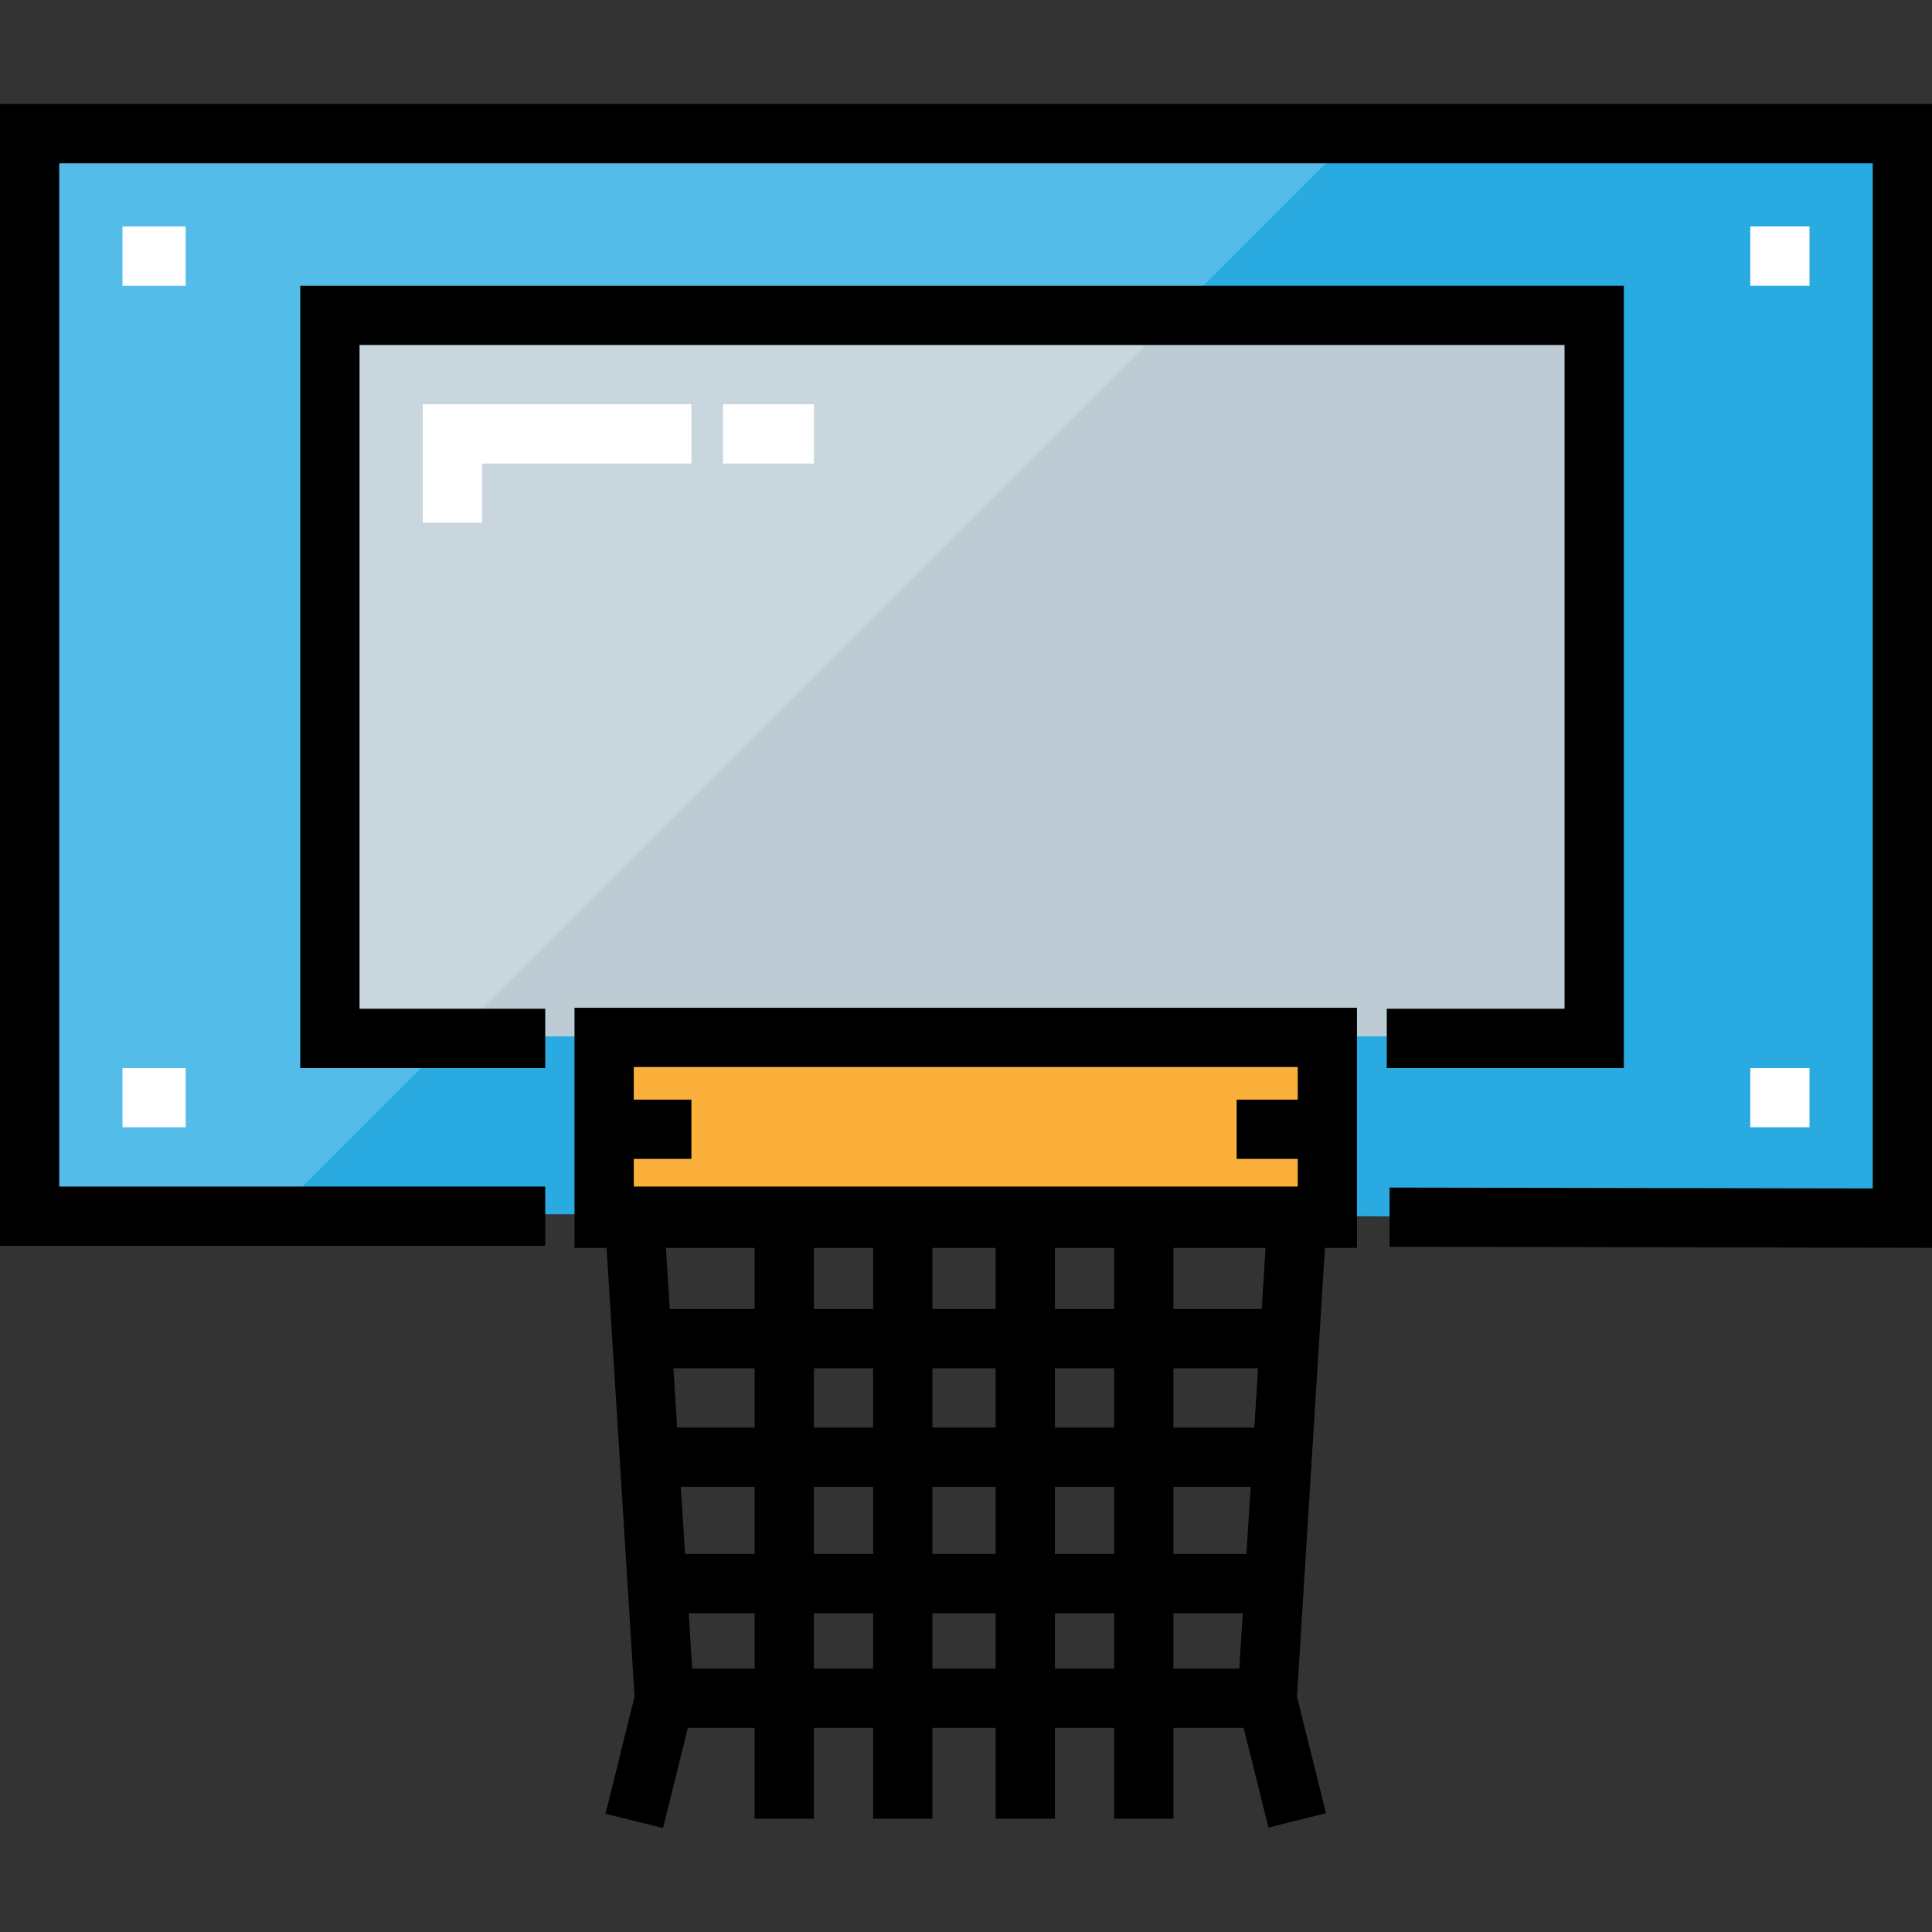
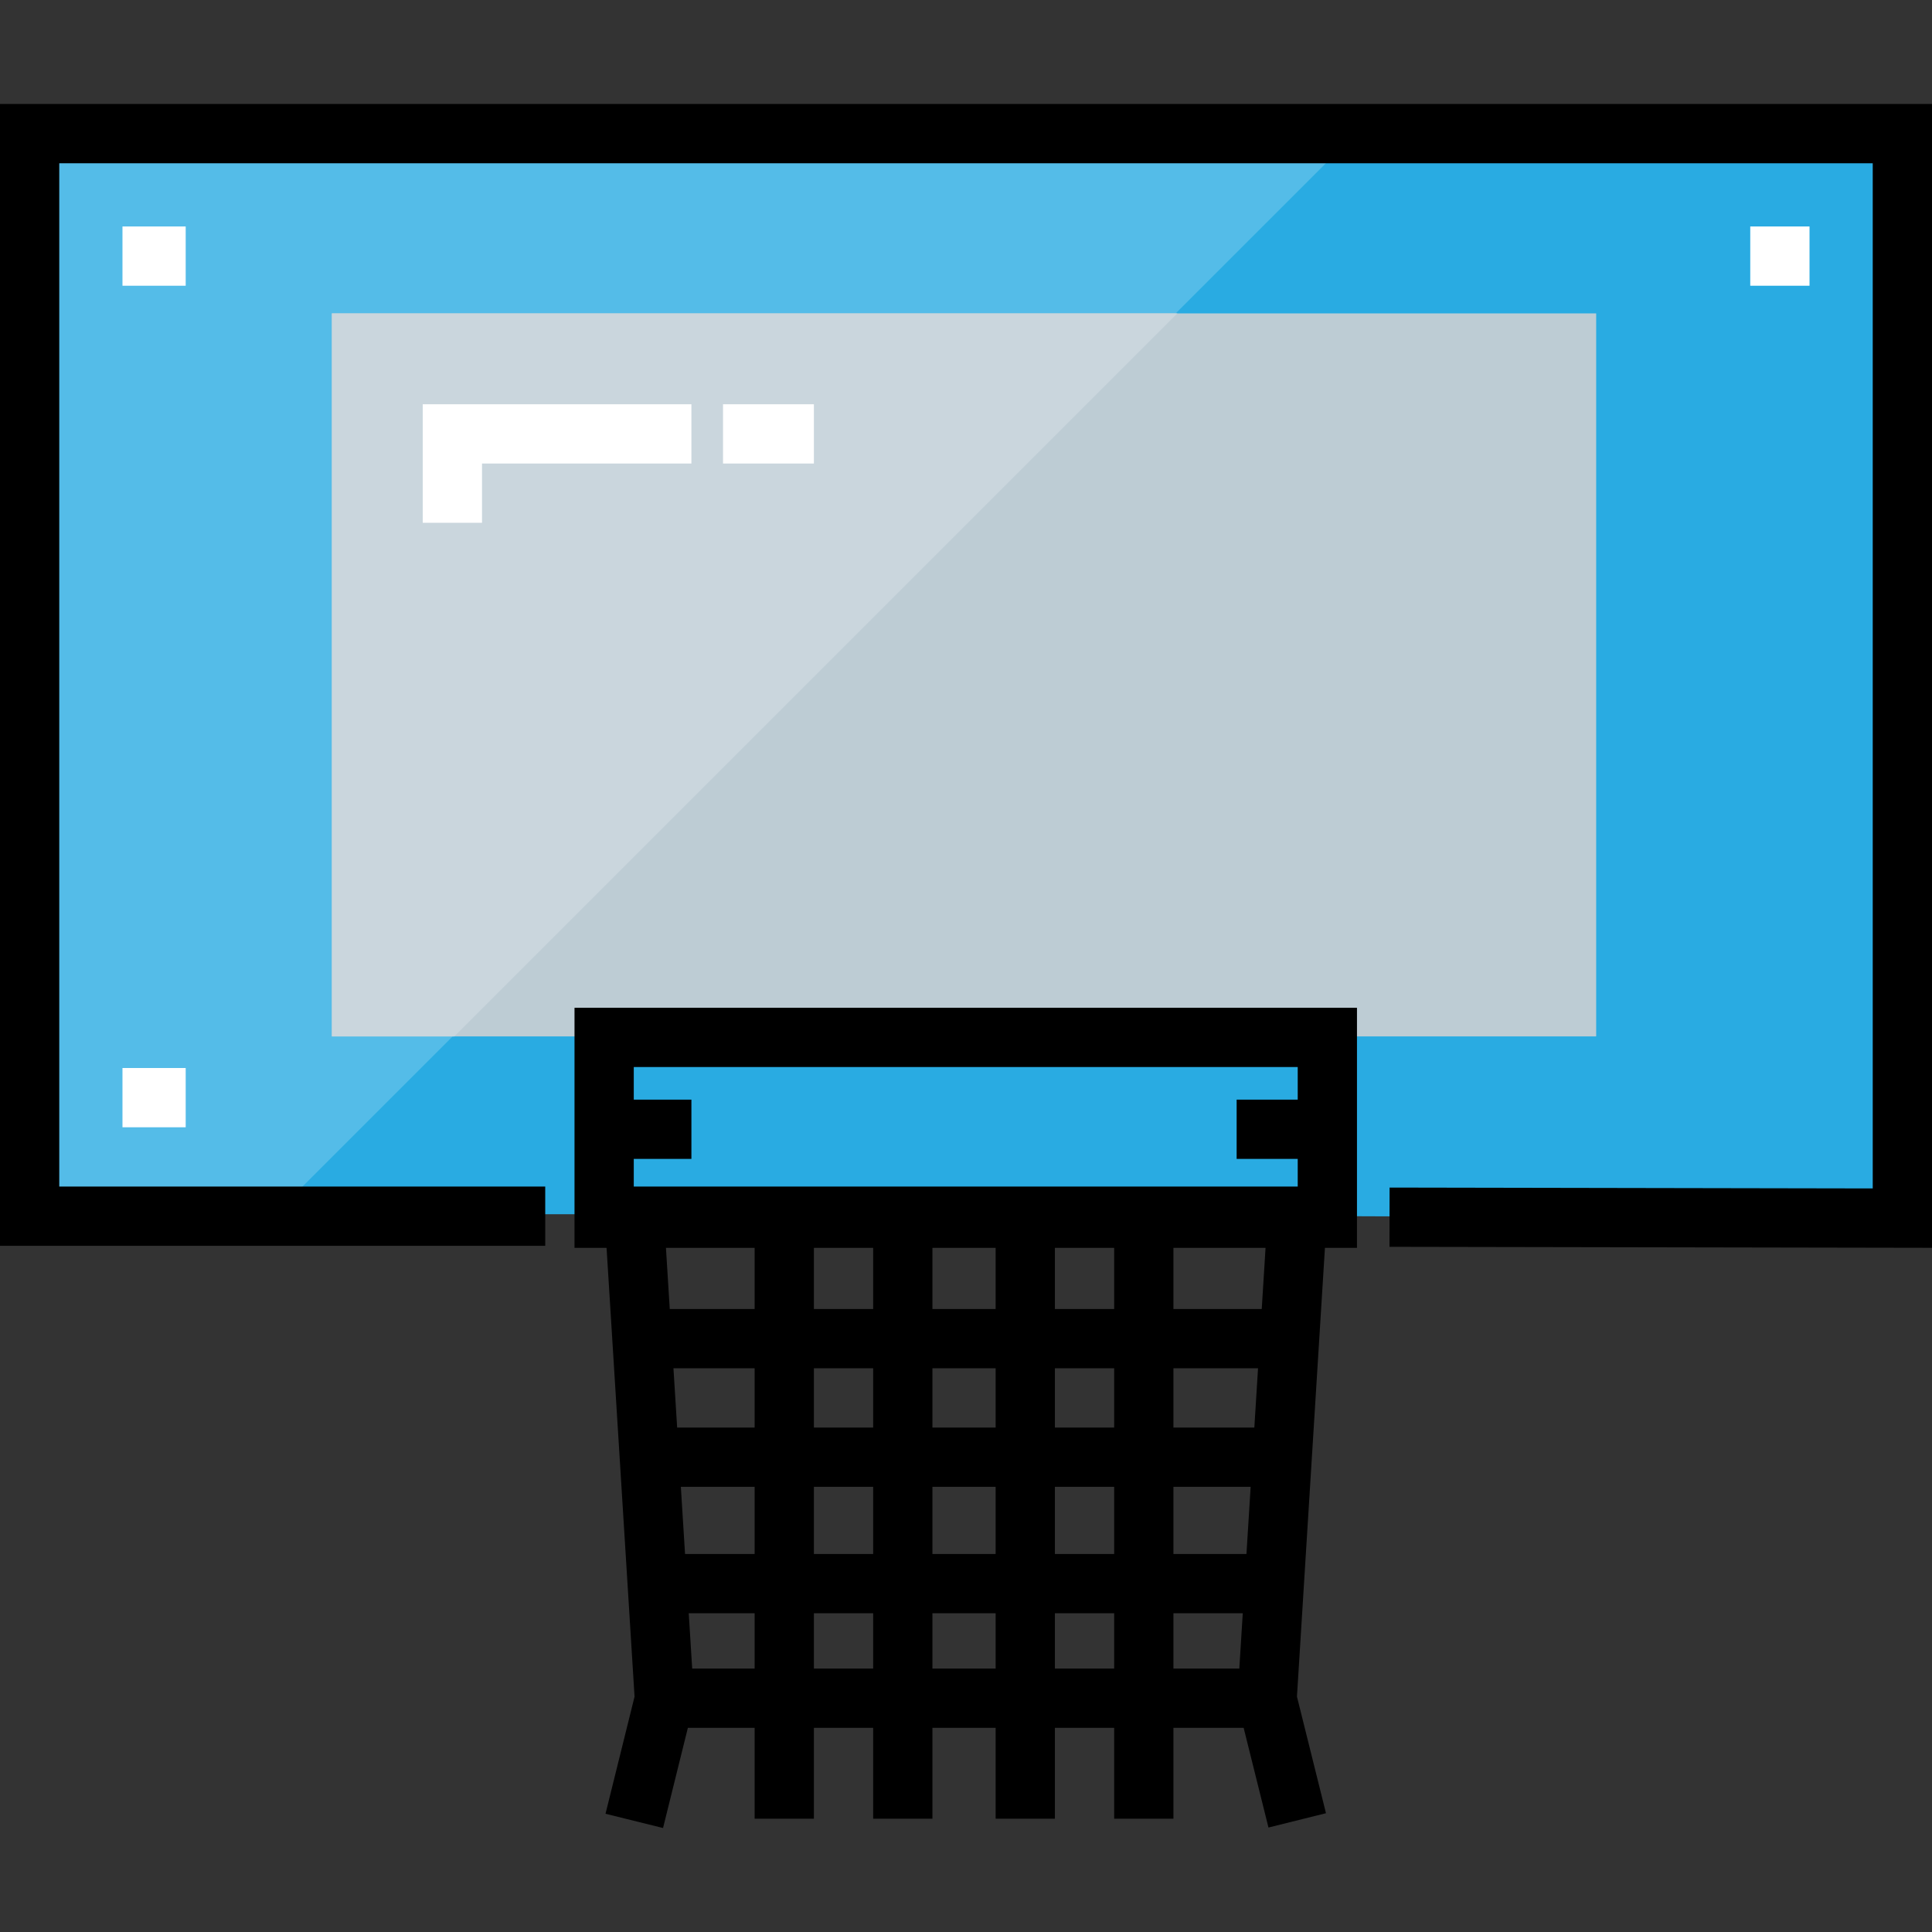
<svg xmlns="http://www.w3.org/2000/svg" version="1.1" id="Layer_1" viewBox="0 0 512 512" xml:space="preserve">
  <rect x="0" y="0" width="512" height="512" fill="#333333" stroke="none" />
  <path style="fill:#29ABE2;" d="M360.188,322.318c0,0,144.482,0.574,144.482,0.496V34.887H8.376v286.888H151.82" />
-   <path style="fill:#54BCE8;" d="M74.513,322.318c0,0-2.221,0.074-2.221-0.002L359.746,34.887H8.376v286.888h24.082" />
+   <path style="fill:#54BCE8;" d="M74.513,322.318c0,0-2.221,0.074-2.221-0.002L359.746,34.887H8.376v286.888" />
  <polyline style="fill:#BDCCD4;" points="144.491,274.658 87.951,274.658 87.951,83.051 423.002,83.051 423.002,274.658   367.509,274.658 " />
  <polyline style="fill:#CAD6DD;" points="120.409,274.658 87.951,274.658 87.951,83.051 312.016,83.051 " />
-   <rect x="160.102" y="274.92" style="fill:#FBB03B;" width="191.66" height="39.923" />
  <polygon points="512,330.682 368.226,330.421 368.255,314.716 496.294,314.948 496.294,43.263 15.706,43.263 15.706,314.445   144.491,314.445 144.491,330.151 0,330.151 0,27.558 512,27.558 " />
-   <polygon points="430.331,283.034 367.509,283.034 367.509,267.329 414.626,267.329 414.626,91.427 95.28,91.427 95.28,267.329   144.491,267.329 144.491,283.034 79.575,283.034 79.575,75.722 430.331,75.722 " />
  <g>
    <rect x="32.458" y="60.016" style="fill:#FFFFFF;" width="16.753" height="15.706" />
    <rect x="463.836" y="60.016" style="fill:#FFFFFF;" width="15.706" height="15.706" />
    <rect x="32.458" y="283.034" style="fill:#FFFFFF;" width="16.753" height="15.706" />
-     <rect x="463.836" y="283.034" style="fill:#FFFFFF;" width="15.706" height="15.706" />
    <polygon style="fill:#FFFFFF;" points="127.738,138.544 112.033,138.544 112.033,107.133 183.231,107.133 183.231,122.838    127.738,122.838  " />
    <rect x="191.607" y="107.133" style="fill:#FFFFFF;" width="24.082" height="15.706" />
  </g>
  <path d="M359.614,330.691v-63.62H152.251v63.62h8.494l7.418,118.932l-7.696,31.04l15.245,3.779l6.582-26.552h17.69v24.082h15.706  V457.89h15.706v24.082H247.1V457.89h16.753v24.082h15.706V457.89h15.706v24.082h15.706V457.89h18.608l6.579,26.425l15.241-3.794  l-7.693-30.901l7.417-118.927h8.493V330.691z M176.482,330.691h23.502v16.212h-22.491L176.482,330.691z M295.264,346.904h-15.706  v-16.212h15.706V346.904z M263.853,346.904H247.1v-16.212h16.753V346.904z M231.395,346.904h-15.706v-16.212h15.706V346.904z   M199.984,442.184h-16.548l-0.914-14.658h17.462V442.184z M199.984,411.82h-18.442l-1.11-17.8h19.552V411.82z M179.451,378.315  l-0.98-15.706h21.512v15.706H179.451z M231.395,442.184h-15.706v-14.658h15.706V442.184z M231.395,411.82h-15.706v-17.8h15.706  V411.82z M215.689,378.315v-15.706h15.706v15.706H215.689z M263.853,442.184H247.1v-14.658h16.753V442.184z M263.853,411.82H247.1  v-17.8h16.753V411.82z M247.1,378.315v-15.706h16.753v15.706H247.1z M295.264,442.184h-15.706v-14.658h15.706V442.184z   M295.264,411.82h-15.706v-17.8h15.706V411.82z M279.558,378.315v-15.706h15.706v15.706H279.558z M328.431,442.184h-17.461v-14.658  h18.375L328.431,442.184z M330.324,411.82h-19.354v-17.8h20.465L330.324,411.82z M310.969,378.315v-15.706h22.424l-0.98,15.706  H310.969z M334.373,346.904h-23.403v-16.212h24.415L334.373,346.904z M343.909,291.411h-16.187v15.706h16.187v7.329H167.957v-7.329  h15.274v-15.706h-15.274v-8.634h175.952V291.411z" />
</svg>